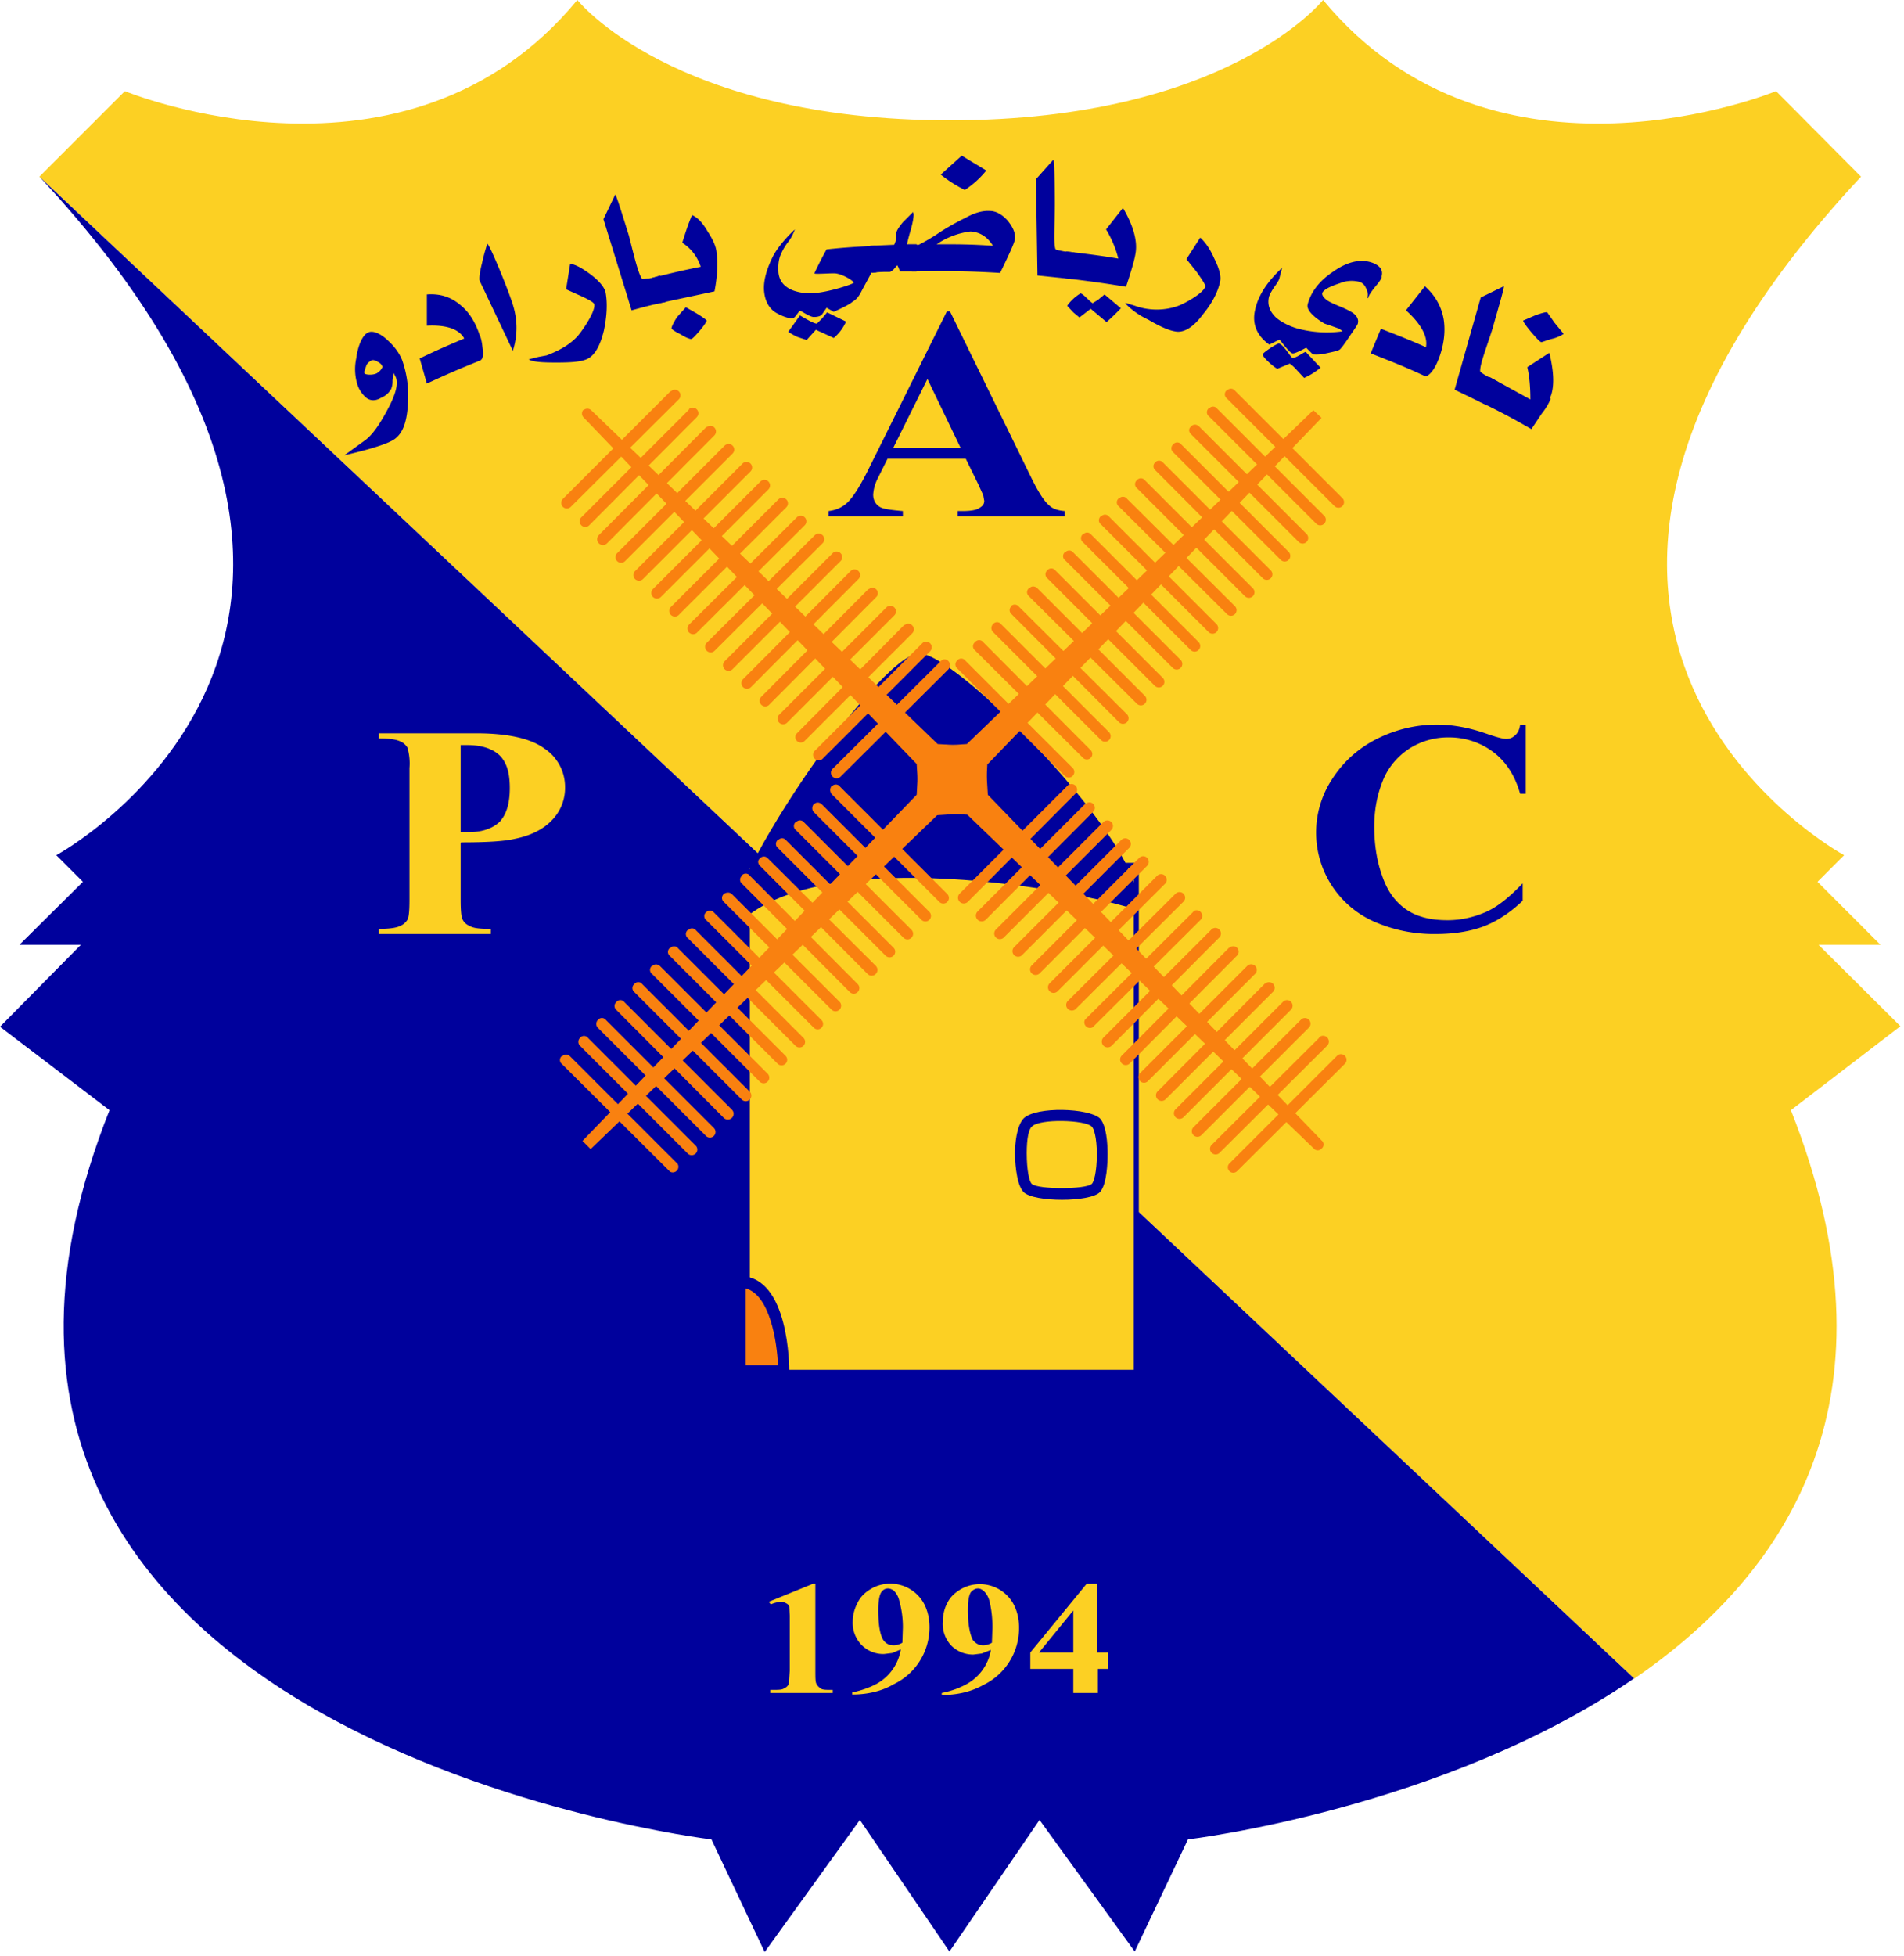
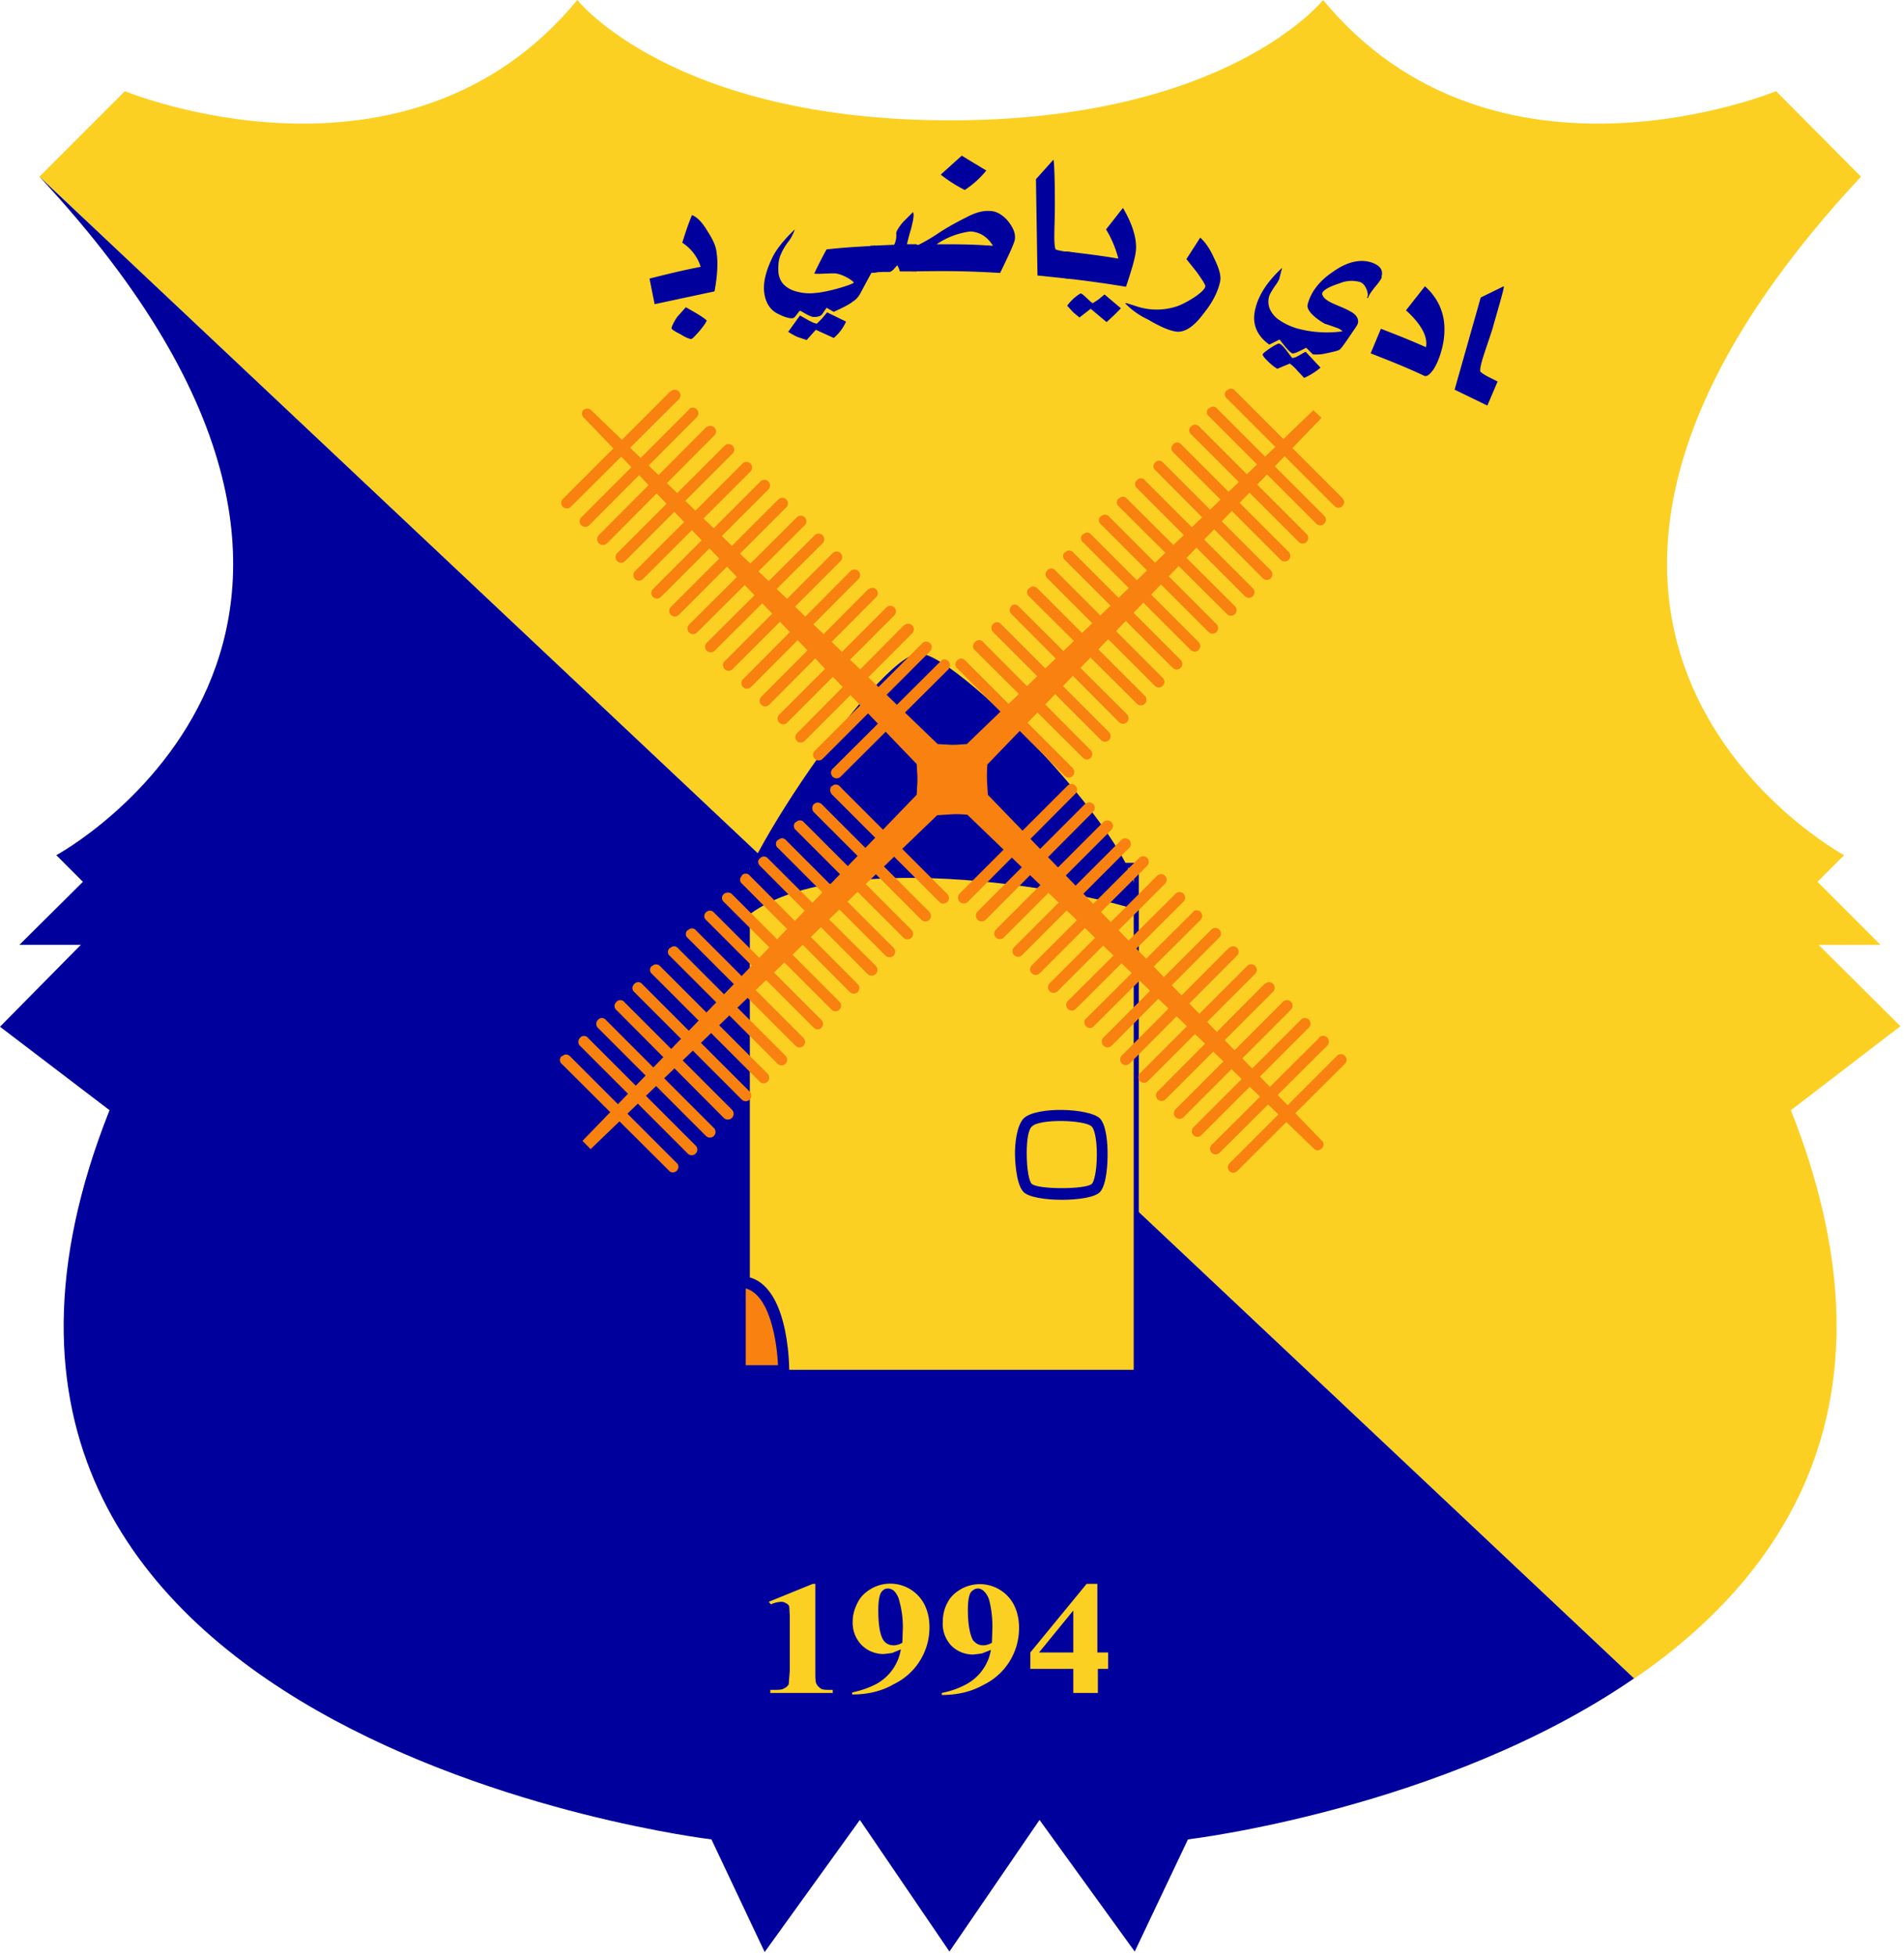
<svg xmlns="http://www.w3.org/2000/svg" fill="none" height="382" width="372">
  <path d="m319.3 327.8c30.7-21 52.6-55.5 30.6-111l21.4-16.4-16-15.9h12.1l-12.3-12.3 5.2-5.2s-80-43.2 3.3-132.5l-16.6-16.7s-55 22.7-88.5-17.8c0 0-18.6 23.5-72.9 23.5-54.2 0-72.8-23.5-72.8-23.5-33.4 40.5-88.4 17.8-88.4 17.8l-16.7 16.7z" fill="#fcd023" />
  <path d="m319.3 327.8-311.6-293.3c83.2 89.3 3.3 132.5 3.3 132.5l5.2 5.2-12.4 12.3h12l-15.8 16 21.4 16.3c-48.8 122.7 117.6 142.4 117.6 142.4l10.4 22 18.6-25.8 17.5 25.7 17.6-25.7 18.6 25.7 10.4-21.9s50-5.9 87.1-31.4z" fill="#00019c" />
  <path d="m159.3 309.3v17c0 1.3 0 2.1.2 2.5s.4.6.8.9 1 .3 2 .3h.4v.6h-12.2v-.6h.6c1 0 1.7 0 2.1-.3.5-.2.7-.5.9-.8l.2-2.6v-10.8l-.1-1.8c-.1-.2-.3-.5-.6-.6-.3-.2-.6-.3-1-.3a6 6 0 0 0 -2 .5l-.4-.5 8.6-3.5zm17 11.5.1-3a19 19 0 0 0 -.7-5.2 4 4 0 0 0 -1.1-2c-.3-.2-.7-.4-1.1-.4-.6 0-1 .3-1.3.7-.4.6-.6 1.8-.6 3.5 0 2.8.3 4.8 1 5.9.5.7 1.2 1 2 1 .4 0 1-.1 1.7-.5zm-9.8 10.1v-.4c1.9-.4 3.5-1 4.8-1.7a9.4 9.4 0 0 0 4.7-6.7l-1.7.7-1.6.2a6 6 0 0 1 -4.3-1.7 6.2 6.2 0 0 1 -1.8-4.7c0-1.3.4-2.6 1-3.7.6-1.2 1.5-2 2.7-2.7a7.5 7.5 0 0 1 10.3 3.1c.7 1.4 1 2.9 1 4.5a12.3 12.3 0 0 1 -7 11.1c-2.2 1.3-5 2-8 2zm27.3-10.1.1-3c0-1.9-.2-3.6-.6-5.2a4 4 0 0 0 -1.2-2c-.3-.2-.6-.4-1-.4-.6 0-1 .3-1.4.7-.4.6-.6 1.8-.6 3.5 0 2.8.4 4.8 1 5.9.6.7 1.2 1 2 1 .4 0 1-.1 1.7-.5zm-9.8 10.2v-.4c2-.4 3.5-1 4.8-1.7a9.4 9.4 0 0 0 4.8-6.7l-1.8.7-1.6.2a6 6 0 0 1 -4.3-1.7 6.2 6.2 0 0 1 -1.7-4.7c0-1.3.3-2.6.9-3.7.6-1.2 1.5-2 2.7-2.7a7.5 7.5 0 0 1 10.3 3.1c.7 1.4 1 2.9 1 4.5a12.3 12.3 0 0 1 -6.9 11.1c-2.3 1.3-5 2-8.2 2zm19-8.3h6.7v-8.2zm-1.7 0 11-13.4h2.1v13.4h2.1v3.2h-2v4.7h-4.8v-4.7h-8.4z" fill="#fcd023" />
  <path d="m214.1 232c-1.5 1.6-11.8 1.6-13.3 0-1.6-1.5-2-10.8 0-12.8s11.6-1.7 13.3 0c1.7 1.8 1.6 11.2 0 12.8z" fill="#f98110" />
  <path d="m222 268v-99h-76v99z" fill="#fcd023" stroke="#00019c" />
  <path d="m201.6 231.2c-.5-.4-1-2.7-1-6 0-2.9.4-4.7 1-5.2 1.5-1.6 10.5-1.3 11.7 0 .4.3 1 2.1 1 5.4 0 3.5-.6 5.5-1 5.8-1.2 1.1-10.5 1.1-11.7 0zm-1.6-12.8c-1.4 1.5-1.7 5-1.7 6.9 0 .6.1 5.9 1.7 7.5 2 2 13 2 14.9 0 1.4-1.5 1.5-6 1.5-7.4 0-2-.2-5.6-1.5-7-2.1-2-12.4-2.4-14.9 0z" fill="#00019c" />
  <path d="m144.6 250.3v17.5h8.5s0-17.5-8.5-17.5z" fill="#f98110" />
  <path d="m145.7 251.6c4.7 1.3 6.1 10.3 6.3 15h-6.3zm-2.2-2.4v19.7h10.7v-1.1c0-.8 0-18.6-9.6-18.6zm36.1-121.6c-8.2 0-41 48.7-36.1 53.7 14.2-16.5 63.5-8.3 77.7-3.9 7.1-7.1-33.4-49.8-41.6-49.8z" fill="#00019c" />
  <g fill="#f98110">
    <path d="m191.3 157.6.6-8.8 65.5-68-68 65.6-8.8.5-.5 8.7-65.5 68 68-65.5z" />
    <path d="m189.5 147.5h.4l25.6-24.7-24.7 25.6-.5 8.2-8.2.4-25.6 24.7 24.7-25.6.5-8.2zm-.6-2.2-9.3.6-.5 9.3-65.3 67.6 1.6 1.6 67.7-65.2 9.3-.6.5-9.3 65.3-67.7-1.6-1.5z" />
    <path d="m191.3 146.9-8.7-.5-68-65.5 65.5 68 .5 8.7 8.8.5 68 65.5-65.5-68z" />
    <path d="m181.2 148.8c0-.3-.1-.5-.3-.7l-24.4-25.3 25.3 24.4.7.3 7.8.4c0 1.6.5 7.8.5 7.8 0 .3 0 .5.3.7l24.4 25.3-25.4-24.4c-.1-.2-.4-.3-.6-.3l-7.8-.4zm-67.2-68.8a1.1 1.1 0 0 0 0 1.5l65.1 67.7.5 8.4c0 .5.5 1 1 1l8.4.5 67.7 65.2a1 1 0 0 0 1.5 0 1 1 0 0 0 0-1.6l-65.2-67.5-.5-8.4c0-.5-.4-1-1-1l-8.3-.5-67.7-65.2c-.4-.4-1.1-.4-1.5 0z" />
    <path d="m131 76.4-21 21a1 1 0 1 0 1.5 1.6l21.1-21a1 1 0 1 0 -1.5-1.6zm3.6 3.6-21 21a1 1 0 1 0 1.5 1.6l21-21.1a1 1 0 1 0 -1.5-1.6zm3.4 3.4-21 21.1a1 1 0 1 0 1.6 1.6l21-21.1a1.1 1.1 0 0 0 -1.5-1.6zm3.6 3.6-21 21a1 1 0 1 0 1.5 1.6l21-21a1 1 0 1 0 -1.5-1.6zm3.5 3.5-21 21a1 1 0 1 0 1.5 1.6l21-21a1 1 0 1 0 -1.5-1.6zm3.5 3.5-21 21a1 1 0 1 0 1.5 1.6l21-21a1 1 0 1 0 -1.5-1.6zm3.5 3.5-21 21a1 1 0 1 0 1.5 1.6l21-21a1 1 0 1 0 -1.5-1.6zm3.6 3.5-21.1 21a1.1 1.1 0 0 0 1.5 1.6l21.1-21a1 1 0 1 0 -1.5-1.6zm3.5 3.5-21.1 21a1 1 0 1 0 1.5 1.6l21.1-21a1 1 0 1 0 -1.5-1.6zm3.5 3.5-21.1 21.1a1 1 0 1 0 1.5 1.6l21.1-21.1a1 1 0 1 0 -1.5-1.6zm3.5 3.5-21 21.1a1 1 0 1 0 1.5 1.6l21-21.1a1 1 0 1 0 -1.5-1.6zm3.5 3.5-21 21.1a1.1 1.1 0 0 0 1.5 1.6l21-21.1a1 1 0 1 0 -1.5-1.5zm3.5 3.6-21 21a1.1 1.1 0 0 0 1.5 1.6l21-21a1 1 0 1 0 -1.5-1.6zm3.5 3.4-21 21.2a1 1 0 1 0 1.5 1.5l21-21a1 1 0 1 0 -1.5-1.6zm3.5 3.6-21 21a1 1 0 1 0 1.5 1.6l21-21a1 1 0 1 0 -1.5-1.6zm3.6 3.5-21.1 21a1 1 0 1 0 1.5 1.6l21.1-21c.4-.5.4-1.2 0-1.6a1 1 0 0 0 -1.5 0zm77.5 77-21.1 21.1a1 1 0 1 0 1.5 1.5l21.1-21a1.1 1.1 0 0 0 -1.5-1.6zm-3.5-3.5-21.1 21a1.1 1.1 0 0 0 1.5 1.6l21.1-21a1.1 1.1 0 0 0 -1.6-1.6zm-3.6-3.5-21 21a1 1 0 1 0 1.5 1.6l21-21a1 1 0 1 0 -1.5-1.6zm-3.5-3.5-21 21a1 1 0 1 0 1.5 1.6l21-21a1 1 0 1 0 -1.5-1.6zm-3.5-3.6-21 21.1a1 1 0 1 0 1.5 1.6l21-21a1 1 0 1 0 -1.5-1.6zm-3.5-3.4-21 21a1.1 1.1 0 0 0 1.5 1.6l21-21a1 1 0 1 0 -1.5-1.6zm-3.5-3.6-21 21.1a1 1 0 1 0 1.5 1.6l21-21.1a1 1 0 1 0 -1.5-1.5zm-3.5-3.5-21.1 21.1a1 1 0 1 0 1.6 1.6l21-21.1a1 1 0 1 0 -1.5-1.6zm-3.5-3.5-21.2 21.1a1.1 1.1 0 0 0 1.5 1.5l21.1-21a1.1 1.1 0 0 0 -1.5-1.6zm-3.5-3.5-21.1 21a1.1 1.1 0 0 0 1.5 1.6l21.1-21a1 1 0 1 0 -1.5-1.6zm-3.6-3.5-21 21a1 1 0 1 0 1.5 1.6l21-21a1 1 0 1 0 -1.5-1.6zm-3.5-3.5-21 21a1 1 0 1 0 1.5 1.6l21-21a1 1 0 1 0 -1.5-1.6zm-3.5-3.5-21 21a1.1 1.1 0 0 0 1.5 1.6l21-21a1 1 0 1 0 -1.5-1.6zm-3.5-3.5-21 21a1 1 0 1 0 1.5 1.6l21-21a1 1 0 1 0 -1.5-1.6zm-3.6-3.5-21 21a1 1 0 1 0 1.6 1.6l21-21.1a1 1 0 1 0 -1.5-1.5zm-3.4-3.6-21.1 21.1a1 1 0 1 0 1.6 1.6l21-21.1a1 1 0 1 0 -1.5-1.6zm-98.8 52.8a1 1 0 0 0 0 1.6l21.1 21a1.1 1.1 0 0 0 1.5-1.5l-21-21c-.5-.5-1.1-.5-1.6 0zm3.5-3.5c-.4.4-.4 1.1 0 1.5l21.1 21.1a1.1 1.1 0 0 0 1.6-1.5l-21.1-21.1a1 1 0 0 0 -1.6 0zm3.5-3.5c-.4.4-.4 1.1 0 1.5l21.1 21.1a1 1 0 1 0 1.6-1.5l-21.1-21.1a1 1 0 0 0 -1.6 0zm3.6-3.5a1 1 0 0 0 0 1.5l21 21.1a1 1 0 1 0 1.6-1.6l-21-21a1 1 0 0 0 -1.6 0zm3.5-3.5a1 1 0 0 0 0 1.5l21 21a1 1 0 1 0 1.6-1.5l-21-21a1 1 0 0 0 -1.6 0zm3.5-3.6a1 1 0 0 0 0 1.6l21 21a1 1 0 1 0 1.6-1.5l-21-21c-.5-.5-1.2-.5-1.6 0zm3.5-3.5a1 1 0 0 0 0 1.6l21 21a1 1 0 1 0 1.6-1.5l-21-21a1 1 0 0 0 -1.6 0zm3.5-3.5a1 1 0 0 0 0 1.6l21 21a1 1 0 1 0 1.6-1.5l-21-21a1 1 0 0 0 -1.6 0zm3.6-3.5a1 1 0 0 0 0 1.6l21 21a1 1 0 1 0 1.5-1.5l-21-21c-.5-.5-1.1-.5-1.6 0zm3.4-3.5a1 1 0 0 0 0 1.5l21.1 21.1a1.1 1.1 0 0 0 1.6-1.5l-21.1-21.1c-.4-.4-1.1-.4-1.6 0zm3.6-3.6a1 1 0 0 0 0 1.6l21 21.1a1 1 0 1 0 1.6-1.5l-21.1-21.2a1 1 0 0 0 -1.6 0zm3.5-3.4c-.5.4-.5 1 0 1.5l21 21.1a1 1 0 1 0 1.6-1.6l-21.1-21a1 1 0 0 0 -1.5 0zm3.5-3.6a1 1 0 0 0 0 1.6l21 21a1 1 0 1 0 1.6-1.5l-21-21a1 1 0 0 0 -1.6 0zm3.5-3.5a1 1 0 0 0 0 1.6l21 21a1 1 0 1 0 1.6-1.5l-21-21a1 1 0 0 0 -1.6 0zm3.5-3.5c-.4.5-.4 1.2 0 1.6l21 21a1 1 0 1 0 1.6-1.5l-21-21c-.5-.5-1.2-.5-1.6 0zm3.5-3.5c-.4.4-.4 1.1 0 1.6l21 21a1 1 0 1 0 1.6-1.5l-21-21a1 1 0 0 0 -1.6 0zm77.2-77.3a1 1 0 0 0 0 1.6l21 21a1 1 0 1 0 1.6-1.5l-21-21a1 1 0 0 0 -1.6 0zm-3.5 3.5a1 1 0 0 0 0 1.6l21 21a1.1 1.1 0 0 0 1.6-1.5l-21-21a1 1 0 0 0 -1.6 0zm-3.5 3.6c-.5.4-.5 1 0 1.5l21 21a1 1 0 1 0 1.6-1.5l-21-21c-.5-.5-1.2-.5-1.6 0zm-3.5 3.5a1 1 0 0 0 0 1.5l21 21a1 1 0 1 0 1.6-1.5l-21-21a1 1 0 0 0 -1.6 0zm-3.5 3.5a1 1 0 0 0 0 1.5l21 21.1a1 1 0 1 0 1.6-1.5l-21.1-21.1a1 1 0 0 0 -1.5 0zm-3.6 3.5a1 1 0 0 0 0 1.5l21.1 21.1a1 1 0 1 0 1.6-1.5l-21.1-21.1a1 1 0 0 0 -1.6 0zm-3.5 3.5a1 1 0 0 0 0 1.6l21.1 21a1 1 0 1 0 1.6-1.5l-21.1-21a1 1 0 0 0 -1.6 0zm-3.5 3.5a1 1 0 0 0 0 1.6l21 21a1 1 0 1 0 1.6-1.5l-21-21a1 1 0 0 0 -1.6 0zm-3.5 3.5a1 1 0 0 0 0 1.6l21 21a1 1 0 1 0 1.6-1.5l-21-21a1 1 0 0 0 -1.6 0zm-3.5 3.5a1 1 0 0 0 0 1.6l21 21a1 1 0 1 0 1.6-1.5l-21-21a1 1 0 0 0 -1.6 0zm-3.5 3.6a1 1 0 0 0 0 1.5l21 21a1 1 0 1 0 1.6-1.5l-21-21a1 1 0 0 0 -1.6 0zm-3.6 3.5a1 1 0 0 0 0 1.5l21.1 21a1 1 0 1 0 1.6-1.5l-21-21c-.5-.5-1.2-.5-1.6 0zm-3.4 3.5a1 1 0 0 0 0 1.5l21 21.1a1 1 0 1 0 1.6-1.5l-21.2-21.1a1 1 0 0 0 -1.5 0zm-3.6 3.5c-.4.4-.4 1.1 0 1.5l21.1 21.1a1 1 0 1 0 1.6-1.5l-21.1-21.1a1 1 0 0 0 -1.6 0zm-3.5 3.5a1 1 0 0 0 0 1.6l21.1 21a1 1 0 1 0 1.5-1.5l-21-21.1a1 1 0 0 0 -1.6 0zm-3.5 3.6a1 1 0 0 0 0 1.5l21 21a1 1 0 1 0 1.6-1.5l-21-21a1 1 0 0 0 -1.6 0z" />
  </g>
-   <path d="m90 145.5v17h1.6c2.6 0 4.6-.7 6-2 1.4-1.5 2-3.7 2-6.6 0-3-.6-5-2-6.4-1.4-1.3-3.5-2-6.3-2zm0 19.1v11c0 2.1.1 3.5.4 4 .3.6.8 1 1.5 1.3.8.4 2.1.5 4 .5v1h-21.9v-1c2 0 3.3-.2 4-.5.8-.3 1.3-.8 1.6-1.3s.4-1.9.4-4v-25.6a11 11 0 0 0 -.4-4 3 3 0 0 0 -1.6-1.3c-.7-.3-2-.5-4-.5v-1h19c6.2 0 10.7 1 13.4 3a9 9 0 0 1 4 7.5 9 9 0 0 1 -2.6 6.5c-1.7 1.8-4.2 3-7.2 3.6-2.1.5-5.6.7-10.5.7z" fill="#fcd023" />
  <g fill="#00019c">
-     <path d="m187.7 87.5-6.5-13.5-6.7 13.5zm1 2.1h-15.3l-1.9 3.8a8 8 0 0 0 -.9 3.2c0 1.1.5 2 1.5 2.5.6.3 2 .5 4.3.7v1h-14.5v-1c1.6-.2 2.8-.8 3.8-1.8s2.3-3 3.8-6l15.5-31.2h.6l15.7 32.1c1.5 3.1 2.7 5 3.7 5.8.7.7 1.8 1 3 1.1v1h-20.9v-1h.9c1.7 0 2.9-.2 3.5-.7.5-.3.8-.7.8-1.3l-.2-1.1-1-2.2zm109.4 51.9v13.5h-1.1c-1-3.5-2.7-6.2-5.2-8.1a14.3 14.3 0 0 0 -8.8-2.9 14 14 0 0 0 -7.5 2.1c-2.2 1.4-3.9 3.3-5 5.6-1.3 2.9-2 6.1-2 9.7 0 3.5.5 6.7 1.5 9.5 1 3 2.5 5.1 4.6 6.6s4.8 2.2 8.2 2.2c2.7 0 5.2-.6 7.5-1.6s4.7-3 7.2-5.6v3.4c-2.4 2.3-5 4-7.6 5-2.7 1-5.8 1.5-9.3 1.5a29 29 0 0 1 -12.3-2.5 19 19 0 0 1 -8-27.8 22 22 0 0 1 8.7-7.8 26 26 0 0 1 11.8-2.8c3 0 6.3.6 9.7 1.8 2 .7 3.2 1 3.8 1s1.2-.2 1.7-.7c.5-.4.9-1.1 1-2.1zm-223.4-69.9c-.1-.4-.4-.7-1-1-.5-.3-1-.4-1.3-.1a2 2 0 0 0 -.8.8l-.4 1.2v.4c.2.3 1.6.4 2.4 0 .5-.3.9-.7 1.1-1.2zm3.9-1.2a21 21 0 0 1 1.1 8.4c-.2 4-1.2 6.3-3.2 7.3-2.4 1.3-9.2 2.8-9.2 2.8l4-2.9c1.4-1 2.8-3 4.3-5.8 1.7-3.1 2.3-5.3 1.7-6.6l-.4-.8-.2 1.5a4 4 0 0 1 -.3 1.7 4 4 0 0 1 -2 1.7c-1 .6-2 .6-2.8 0a5.7 5.7 0 0 1 -1.7-2.4 10 10 0 0 1 -.3-5.3c.3-2.4 1.2-4.5 2.2-5 .9-.6 2.6.1 4.1 1.6 1.3 1.2 2.2 2.5 2.7 3.8zm15.2-4.8c.3.8.4 1.6.5 2.5.2 1.3 0 2.1-.5 2.3-4.2 1.7-6.3 2.6-10.4 4.5l-1.4-4.9c3.5-1.7 5.2-2.4 8.7-3.9-1-1.8-3.4-2.7-7.3-2.5v-6.1c2.6-.2 4.8.5 6.7 2.2 1.7 1.4 2.9 3.5 3.7 6zm6.4-6.1c1 3.2.9 6.2 0 9l-6.5-13.7c-.1-.4 0-1.6.5-3.5.3-1.5 1-3.7 1-3.7.4 0 4 8.7 5 11.9zm18.1-2.5c.4 2.1.3 4.6-.3 7.5-.8 3.3-2 5.3-3.8 5.8-1.2.4-3 .5-5.5.5-2.7 0-4.5-.1-5.4-.6l.3-.1 1.6-.4 1.6-.3c2.6-1 4.5-2.1 6-3.7 1.2-1.4 3.6-5 3.3-6.3-.1-.4-1.5-1.1-2.6-1.6l-2.9-1.3.8-5c1.2.2 2.5 1 4 2.1 1.7 1.3 2.7 2.5 2.9 3.5zm11.7 2c-2.6.5-4 .9-6.6 1.6l-5.5-17.8 2.3-4.8c.2 0 1.6 4.6 2.7 8.1 1 4 1.8 7.3 2.5 8.3 0 .1.7 0 1.6 0l2-.6c.5 2 .7 3 1 5.1z" />
    <path d="m138 62.7c0 .2-.4.8-1.3 1.9-.9 1-1.4 1.6-1.7 1.6-.2 0-.9-.2-2-.9-1.2-.6-1.8-1-1.8-1.2s.3-1 1.1-2.2l1.7-1.9 2.1 1.2c1.3.8 2 1.3 2 1.5zm2-13.4c.3 1.9.2 4.4-.4 7.6l-11.7 2.5-1-5c4-1 6-1.5 10-2.3a8.7 8.7 0 0 0 -3.6-4.7c.7-2.2 1-3.2 1.9-5.4 1 .4 2 1.4 3 3.1 1.1 1.7 1.7 3 1.8 4.2zm25.3 13.5a9 9 0 0 1 -2.4 3.2l-3.5-1.6-1.8 2-1.8-.6a14 14 0 0 1 -1.8-1l2.3-3.2c1.7 1 2.8 1.6 3.3 1.6l1-1 1-1.2zm6-9.6h-1a329 329 0 0 0 -2 3.7c-.5 1-1 1.6-1.7 2-.7.6-2 1.2-3.7 2l-1.4-.8-.9 1.3c-.2.3-.8.5-1.5.5-.8.1-2.5-1.2-2.8-1.2-.2 0-.9 1.3-1.3 1.4-.8.3-3-.7-3.8-1.3-1-.8-1.7-2-1.9-3.8s.3-4 1.6-6.7 4.4-5.5 4.4-5.5-.5 1.4-1.2 2.3c-.8 1-1.3 2-1.5 2.5-.5 1-.6 2.3-.5 3.7.2 1.6 1.1 2.7 2.8 3.4 1.4.5 2.9.7 4.5.5 2.6-.2 7.3-1.7 7.4-2 0-.3-2-1.6-3.5-1.8-.7-.1-4 .2-4.2 0 0 0 1-2.2 2.4-4.7 3.8-.4 5.7-.5 9.5-.7l.2 5.2z" />
    <path d="m179.2 53h-3.4a4 4 0 0 0 -.5-1.2l-.7.8c-.3.3-.6.5-.8.5-1.4 0-2 0-3.5.2l-.3-5.3 4.7-.2a4 4 0 0 0 .4-2.2c0-.4.4-1.1 1.3-2.2l2-2 .1.5c0 .7-.2 1.6-.5 2.8a39 39 0 0 0 -.8 3h1.9v5.3z" />
    <path d="m192.7 33.3a18.3 18.3 0 0 1 -4.2 3.8 27 27 0 0 1 -4.7-3l4.1-3.7zm1.3 14.7c-1.1-1.8-2.6-2.7-4.4-2.8a15 15 0 0 0 -6.6 2.5c4.4 0 6.6 0 11 .3zm4.3-1.4c0 .6-1 2.8-2.9 6.7-6.9-.4-10.3-.4-17.2-.3v-5.2h1.3c.8-.4 2.3-1.2 4.2-2.5a52 52 0 0 1 5-2.8c1.8-1 3.4-1.4 4.7-1.3 1.2 0 2.4.7 3.4 1.8 1 1.2 1.6 2.4 1.5 3.5zm11.1 7.9-6.7-.7-.3-18.8 3.4-3.8c.2.1.3 5 .3 8.7 0 4-.3 7.5.1 8.7 0 .2.7.3 1.7.5l2 .2z" />
    <path d="m219 60.2a45.3 45.3 0 0 1 -2.8 2.7l-3.1-2.6-2.2 1.7-1.2-1-1.2-1.3a9 9 0 0 1 2.6-2.4c.5 0 2 1.8 2.4 1.9l1.1-.7 1.2-1zm2.9-11c-.2 1.5-.9 3.8-1.9 6.8-4.9-.8-7.3-1.1-12.2-1.7l.5-5.2c4 .5 6 .7 10.2 1.4a21 21 0 0 0 -2.4-5.7l3.3-4.2c2 3.4 2.8 6.3 2.5 8.6zm16.5 5.7c-.4 2-1.5 4.2-3.3 6.4-2 2.7-3.9 3.8-5.6 3.4-1.2-.2-3-1-5.2-2.3a15 15 0 0 1 -4.5-3.2h.3l1.6.5a12.6 12.6 0 0 0 8.3.1c1.7-.6 5.3-2.7 5.5-3.9 0-.4-1-1.8-1.7-2.8l-2-2.5 2.7-4.2c1 .9 1.9 2.2 2.7 4 1 2 1.4 3.5 1.2 4.5zm19.6 16.9a13.4 13.4 0 0 1 -3.2 2l-1.4-1.5a8.2 8.2 0 0 0 -1.4-1.3l-2.4 1c-.4 0-3-2.3-2.9-2.8 0-.3 2.8-2.2 3.2-2.1.8.1 2.4 2.8 2.6 2.8.8 0 2-1 2.6-1.2l3 3.2zm12-17.7c-.2.5-.7 1.2-1.4 2-.7.9-1.2 1.6-1.3 2.1h-.2l.1-.3c.1-.4 0-1-.3-1.6-.3-.7-.7-1-1.1-1.2a6 6 0 0 0 -4 .2c-1.2.4-2.9 1-3.4 1.8-.3.5.4 1.4 1.7 2 1.2.6 2.5 1 3.7 1.7 1.2.6 1.7 1.5 1.5 2.3 0 .3-.7 1.2-1.7 2.7s-1.7 2.4-1.9 2.5c-.3.2-1.2.4-2.6.7a8 8 0 0 1 -2.6.2l-1.3-1.3c-1.5.8-2.4 1.2-2.7 1.1-.4-.1-1.2-1-2.5-2.7l-2 1c-2.4-1.7-3.4-4-2.8-6.7.6-2.9 2.4-5.6 5.3-8.3l-.5 1.9c0 .3-.4 1-1 1.8-.6.9-1 1.6-1.1 2.1-.3 1.5.2 2.8 1.5 4 1 .8 2.3 1.5 3.9 2a22 22 0 0 0 9 .6s-.4-.4-.9-.6l-1.4-.5-1.2-.4s-3.8-2.1-3.3-3.8c.6-2.3 2.2-4.5 4.9-6.3 2.8-2 5.4-2.6 7.7-1.8 1.6.6 2.2 1.5 1.8 2.8zm11.2 15.7c-.3.8-.6 1.5-1.1 2.3-.7 1-1.3 1.5-1.8 1.3-4.1-1.9-6.2-2.7-10.5-4.4l2-4.8c3.6 1.4 5.4 2.1 8.8 3.6.4-2-.9-4.5-3.9-7.2l3.7-4.7c2 1.8 3.3 4 3.7 6.7.3 2.3 0 4.7-.9 7.2zm9.4 9.4-6.4-3.1 5.1-18 4.5-2.2c.2.1-1.2 4.7-2.2 8.3-1.2 3.8-2.5 7-2.4 8.3 0 .1.5.5 1.4 1l2 1z" />
-     <path d="m305.5 65.2a7 7 0 0 1 -2 .9c-1.3.3-2.3.8-2.4.7-.4 0-3.6-3.8-3.5-4.2l2.3-1c1.4-.5 2.2-.7 2.4-.6l1.4 2zm-2.5 12.6c-.4 1-1 2-1.8 3l-2 3c-4-2.3-6.1-3.4-10.2-5.4l2-4.8 8 4.4c0-2.5-.2-4.6-.6-6.3l4.3-2.8c1 4 1 7 .1 8.9z" />
  </g>
</svg>